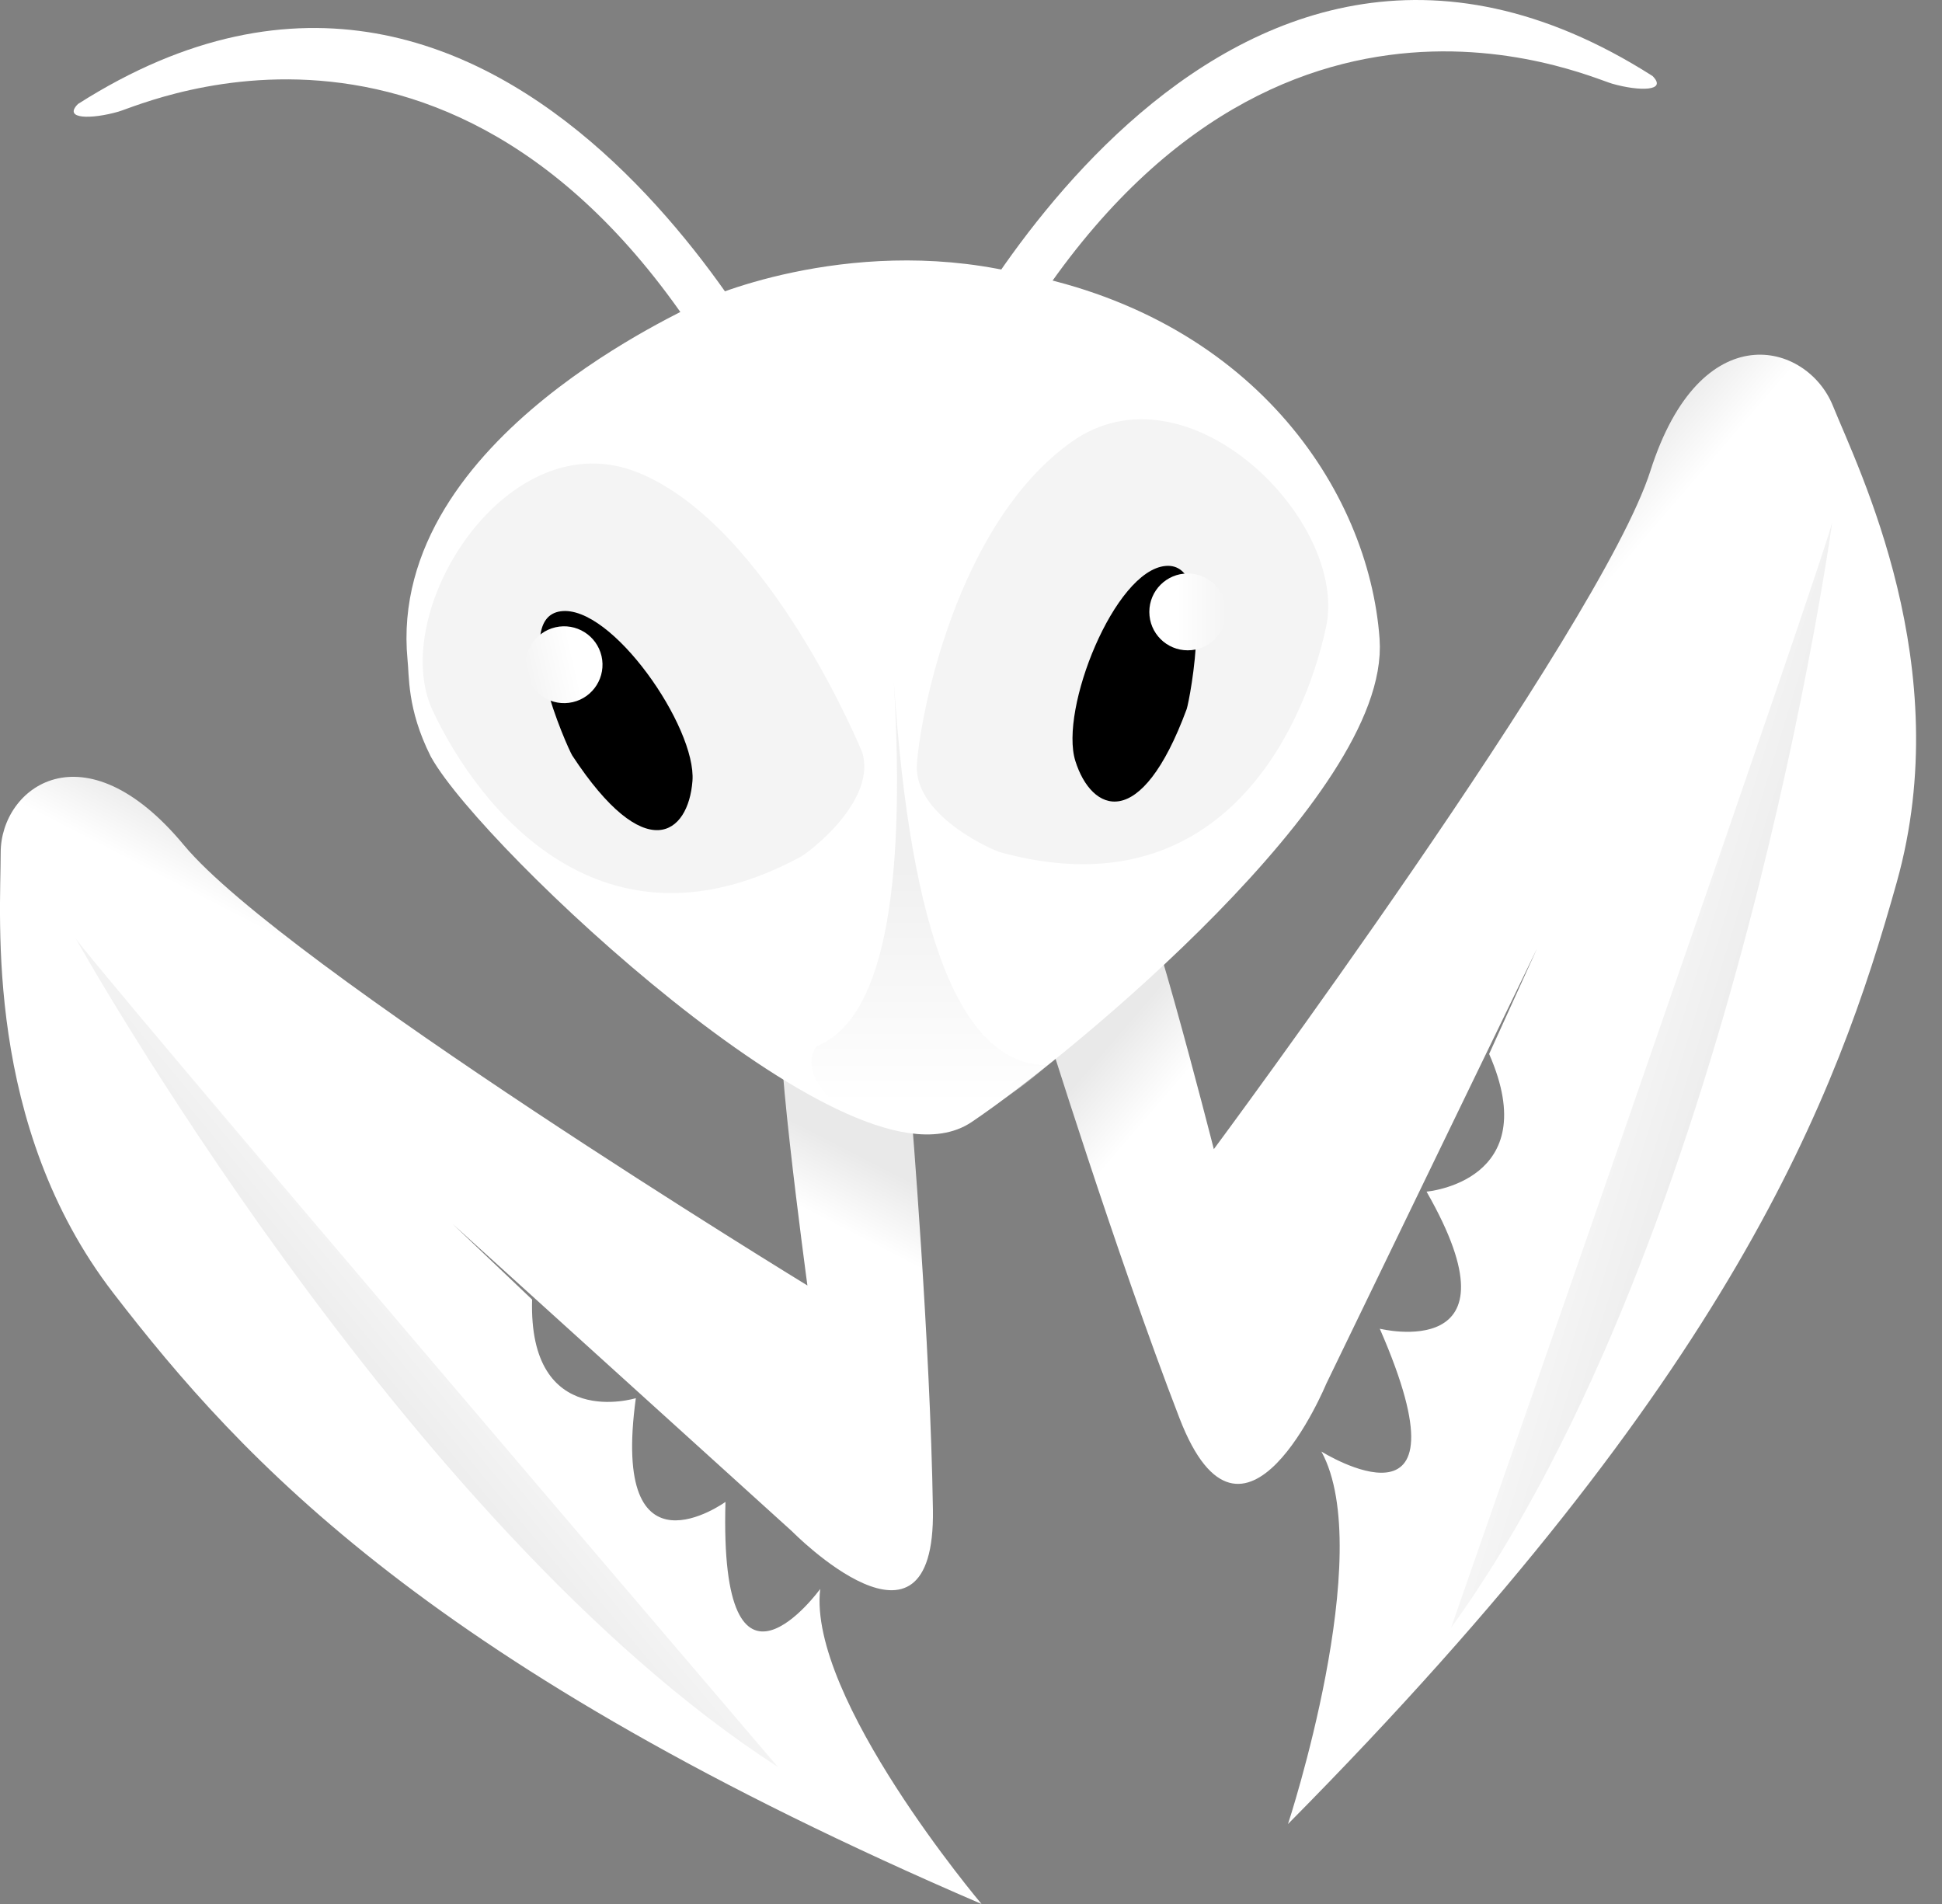
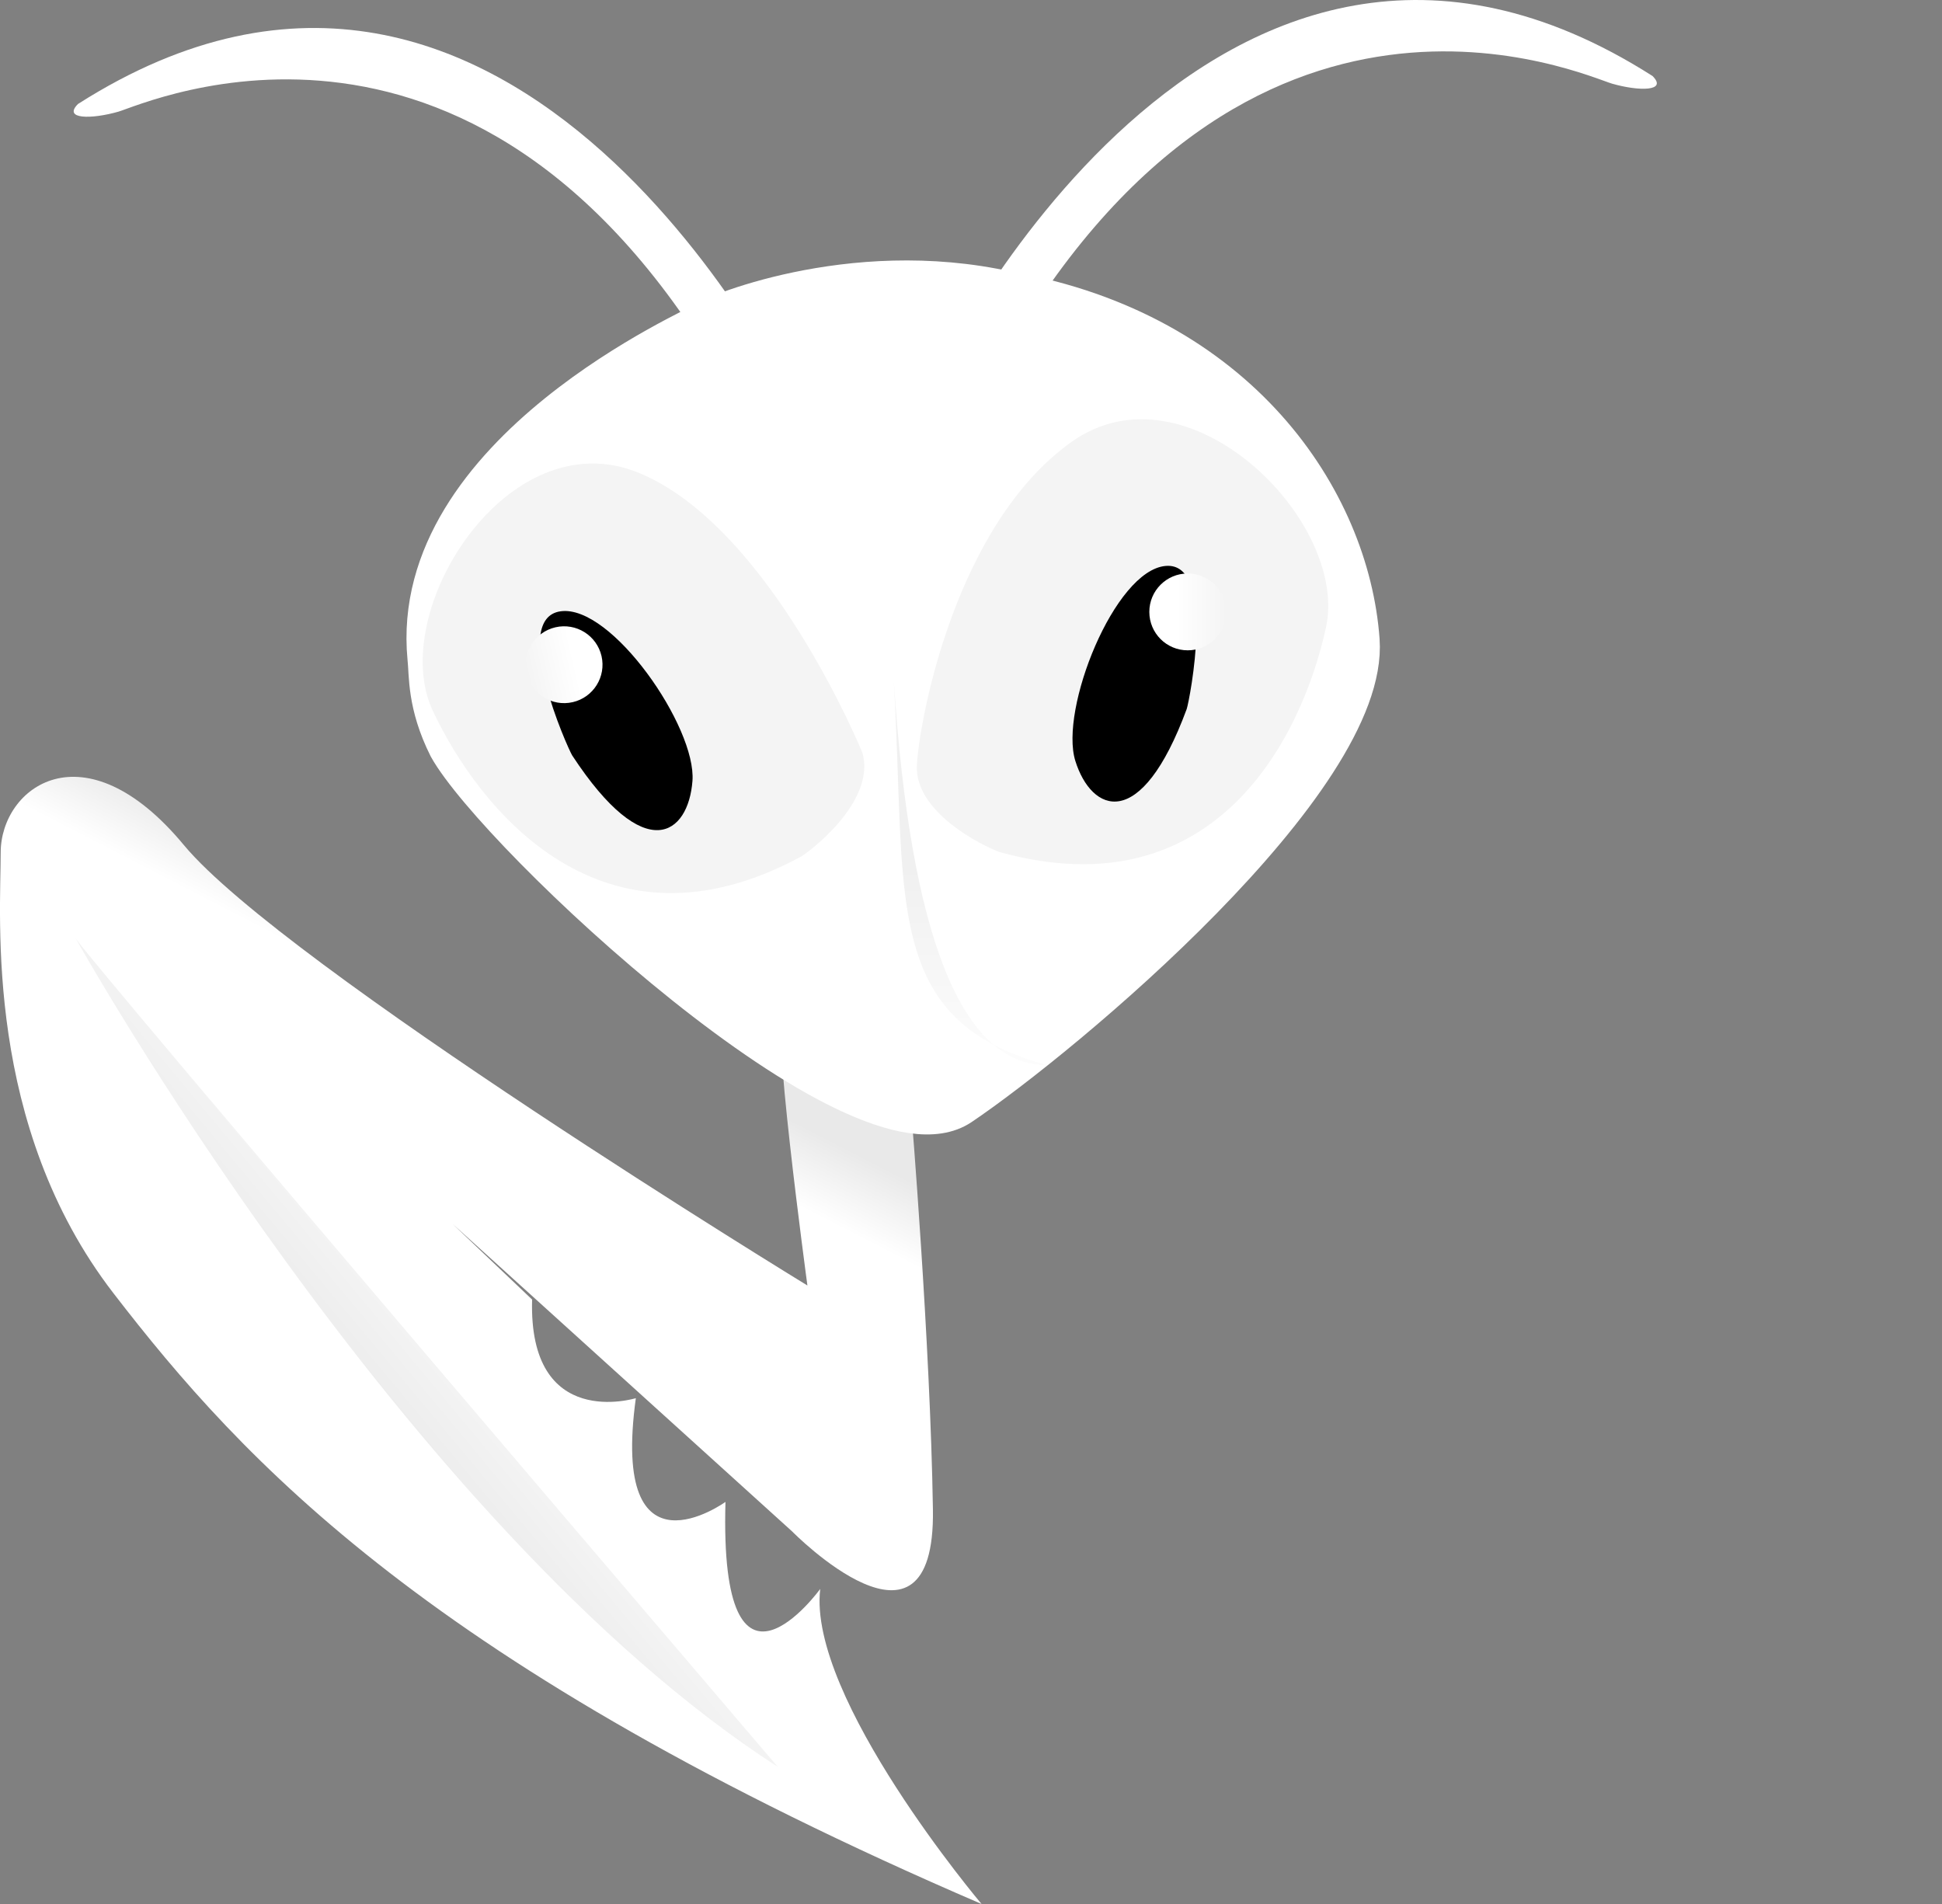
<svg xmlns="http://www.w3.org/2000/svg" width="51" height="50" viewBox="0 0 51 50" fill="none">
  <rect x="0" y="0" width="51" height="50" fill="#808080" stroke="none" />
  <path d="M25.777 50C25.777 50 21.204 44.586 21.54 41.727C21.54 41.727 18.884 45.393 19.052 39.441C19.052 39.441 16.025 41.627 16.698 36.717C16.698 36.717 13.873 37.591 13.974 34.127L11.889 32.144L20.8 40.214C20.8 40.214 24.567 44.048 24.5 39.643C24.432 35.237 23.928 29.151 23.928 29.151C23.928 29.151 21.103 27.806 20.632 26.931C20.161 26.057 21.204 33.758 21.204 33.758C21.204 33.758 7.45 25.351 4.827 22.19C2.204 19.029 0.018 20.676 0.018 22.391C0.018 24.106 -0.419 29.554 2.978 33.959C6.374 38.365 11.317 43.779 25.777 50Z" fill="url(#paint0_linear)" />
  <path d="M1.969 24.611C1.969 24.611 10.577 40.046 20.43 46.402C20.43 46.402 1.952 24.779 1.969 24.611Z" fill="url(#paint1_linear)" />
-   <path d="M33.825 47.9C33.825 47.9 36.163 40.785 34.702 38.118C34.702 38.118 38.755 40.657 36.235 34.893C36.235 34.893 40.065 35.837 37.463 31.293C37.463 31.293 40.577 31.031 39.107 27.678L40.364 24.91L34.828 36.343C34.828 36.343 32.655 41.59 30.977 37.247C29.3 32.905 27.385 26.743 27.385 26.743C27.385 26.743 29.62 24.307 29.735 23.264C29.851 22.221 31.877 30.178 31.877 30.178C31.877 30.178 42.025 16.498 43.343 12.363C44.662 8.228 47.456 8.977 48.135 10.657C48.814 12.337 51.398 17.501 49.814 23.161C48.23 28.821 45.529 36.081 33.825 47.9Z" fill="url(#paint2_linear)" />
-   <path d="M48.123 13.675C48.123 13.675 45.556 32.438 38.107 42.747C38.107 42.747 48.207 13.835 48.123 13.675Z" fill="url(#paint3_linear)" />
  <path d="M11.755 19.634C13.032 21.921 22.549 30.866 25.239 29.05C27.93 27.234 36 20.508 35.731 16.809C35.462 13.11 32.537 8.705 26.484 7.629C22.28 6.687 18.547 8.335 18.48 8.436C18.413 8.537 10.678 11.832 11.2 17.28C11.25 17.717 11.183 18.491 11.755 19.634Z" fill="white" stroke="white" />
-   <path opacity="0.3" d="M23.473 17.885C23.911 24.611 25.256 27.974 27.508 27.974C23.625 31.505 20.599 28.478 21.455 27.469C23.137 26.797 23.809 23.602 23.473 17.885Z" fill="url(#paint4_linear)" />
+   <path opacity="0.3" d="M23.473 17.885C23.911 24.611 25.256 27.974 27.508 27.974C23.137 26.797 23.809 23.602 23.473 17.885Z" fill="url(#paint4_linear)" />
  <path d="M24.079 20.079C24.155 18.844 25.099 13.77 28.14 11.605C31.181 9.44 35.429 13.673 34.823 16.473C34.218 19.272 31.973 23.963 26.248 22.375C25.769 22.198 24.003 21.315 24.079 20.079Z" fill="#F4F4F4" />
  <path d="M30.61 14.862C29.267 14.981 27.817 18.63 28.24 19.982C28.663 21.333 29.955 21.898 31.165 18.619C31.241 18.392 31.954 14.742 30.61 14.862Z" fill="black" />
  <path d="M31.192 17.078C31.749 17.078 32.2 16.627 32.2 16.069C32.2 15.512 31.749 15.06 31.192 15.06C30.634 15.06 30.183 15.512 30.183 16.069C30.183 16.627 30.634 17.078 31.192 17.078Z" fill="url(#paint5_linear)" />
  <path d="M22.646 19.763C22.646 19.763 20.233 13.845 16.783 12.42C13.333 10.994 10.146 16.075 11.366 18.666C12.585 21.258 15.828 25.324 21.049 22.488C21.476 22.208 22.998 20.951 22.646 19.763Z" fill="#F4F4F4" />
  <path d="M14.723 16.053C16.059 15.868 18.293 19.097 18.185 20.509C18.077 21.921 16.945 22.762 15.028 19.84C14.903 19.636 13.387 16.239 14.723 16.053Z" fill="black" />
  <path d="M15.041 18.439C14.498 18.564 13.956 18.226 13.831 17.683C13.705 17.14 14.044 16.598 14.587 16.473C15.13 16.348 15.671 16.686 15.797 17.229C15.922 17.772 15.584 18.314 15.041 18.439Z" fill="url(#paint6_linear)" />
  <path d="M24.533 10.016C24.533 10.016 31.847 -5.368 43.398 1.996C43.802 2.4 43.045 2.4 42.339 2.198C41.633 1.996 32.755 -2.09 26.198 9.663C25.744 10.42 25.138 11.429 24.533 10.016Z" fill="white" />
  <path d="M20.913 10.751C20.913 10.751 13.599 -4.633 2.048 2.731C1.644 3.135 2.401 3.135 3.107 2.933C3.813 2.731 12.691 -1.355 19.248 10.398C19.703 11.155 20.308 12.164 20.913 10.751Z" fill="white" />
  <defs>
    <linearGradient id="paint0_linear" x1="19.915" y1="28.953" x2="19.026" y2="30.674" gradientUnits="userSpaceOnUse">
      <stop stop-color="#E9E9E9" />
      <stop offset="1" stop-color="white" />
    </linearGradient>
    <linearGradient id="paint1_linear" x1="3.066" y1="41.218" x2="13.06" y2="32.91" gradientUnits="userSpaceOnUse">
      <stop stop-color="#CDCDCD" />
      <stop offset="1" stop-color="white" />
    </linearGradient>
    <linearGradient id="paint2_linear" x1="31.236" y1="24.962" x2="32.788" y2="26.296" gradientUnits="userSpaceOnUse">
      <stop stop-color="#E9E9E9" />
      <stop offset="1" stop-color="white" />
    </linearGradient>
    <linearGradient id="paint3_linear" x1="54.076" y1="30.342" x2="40.318" y2="26.134" gradientUnits="userSpaceOnUse">
      <stop stop-color="#CDCDCD" />
      <stop offset="1" stop-color="white" />
    </linearGradient>
    <linearGradient id="paint4_linear" x1="23.698" y1="22.566" x2="23.698" y2="28.813" gradientUnits="userSpaceOnUse">
      <stop stop-color="#CDCDCD" />
      <stop offset="1" stop-color="white" />
    </linearGradient>
    <linearGradient id="paint5_linear" x1="30.902" y1="16.069" x2="32.2" y2="16.069" gradientUnits="userSpaceOnUse">
      <stop stop-color="white" />
      <stop offset="1" stop-color="#F4F4F4" />
    </linearGradient>
    <linearGradient id="paint6_linear" x1="15.096" y1="17.391" x2="13.831" y2="17.683" gradientUnits="userSpaceOnUse">
      <stop stop-color="white" />
      <stop offset="1" stop-color="#F4F4F4" />
    </linearGradient>
  </defs>
</svg>